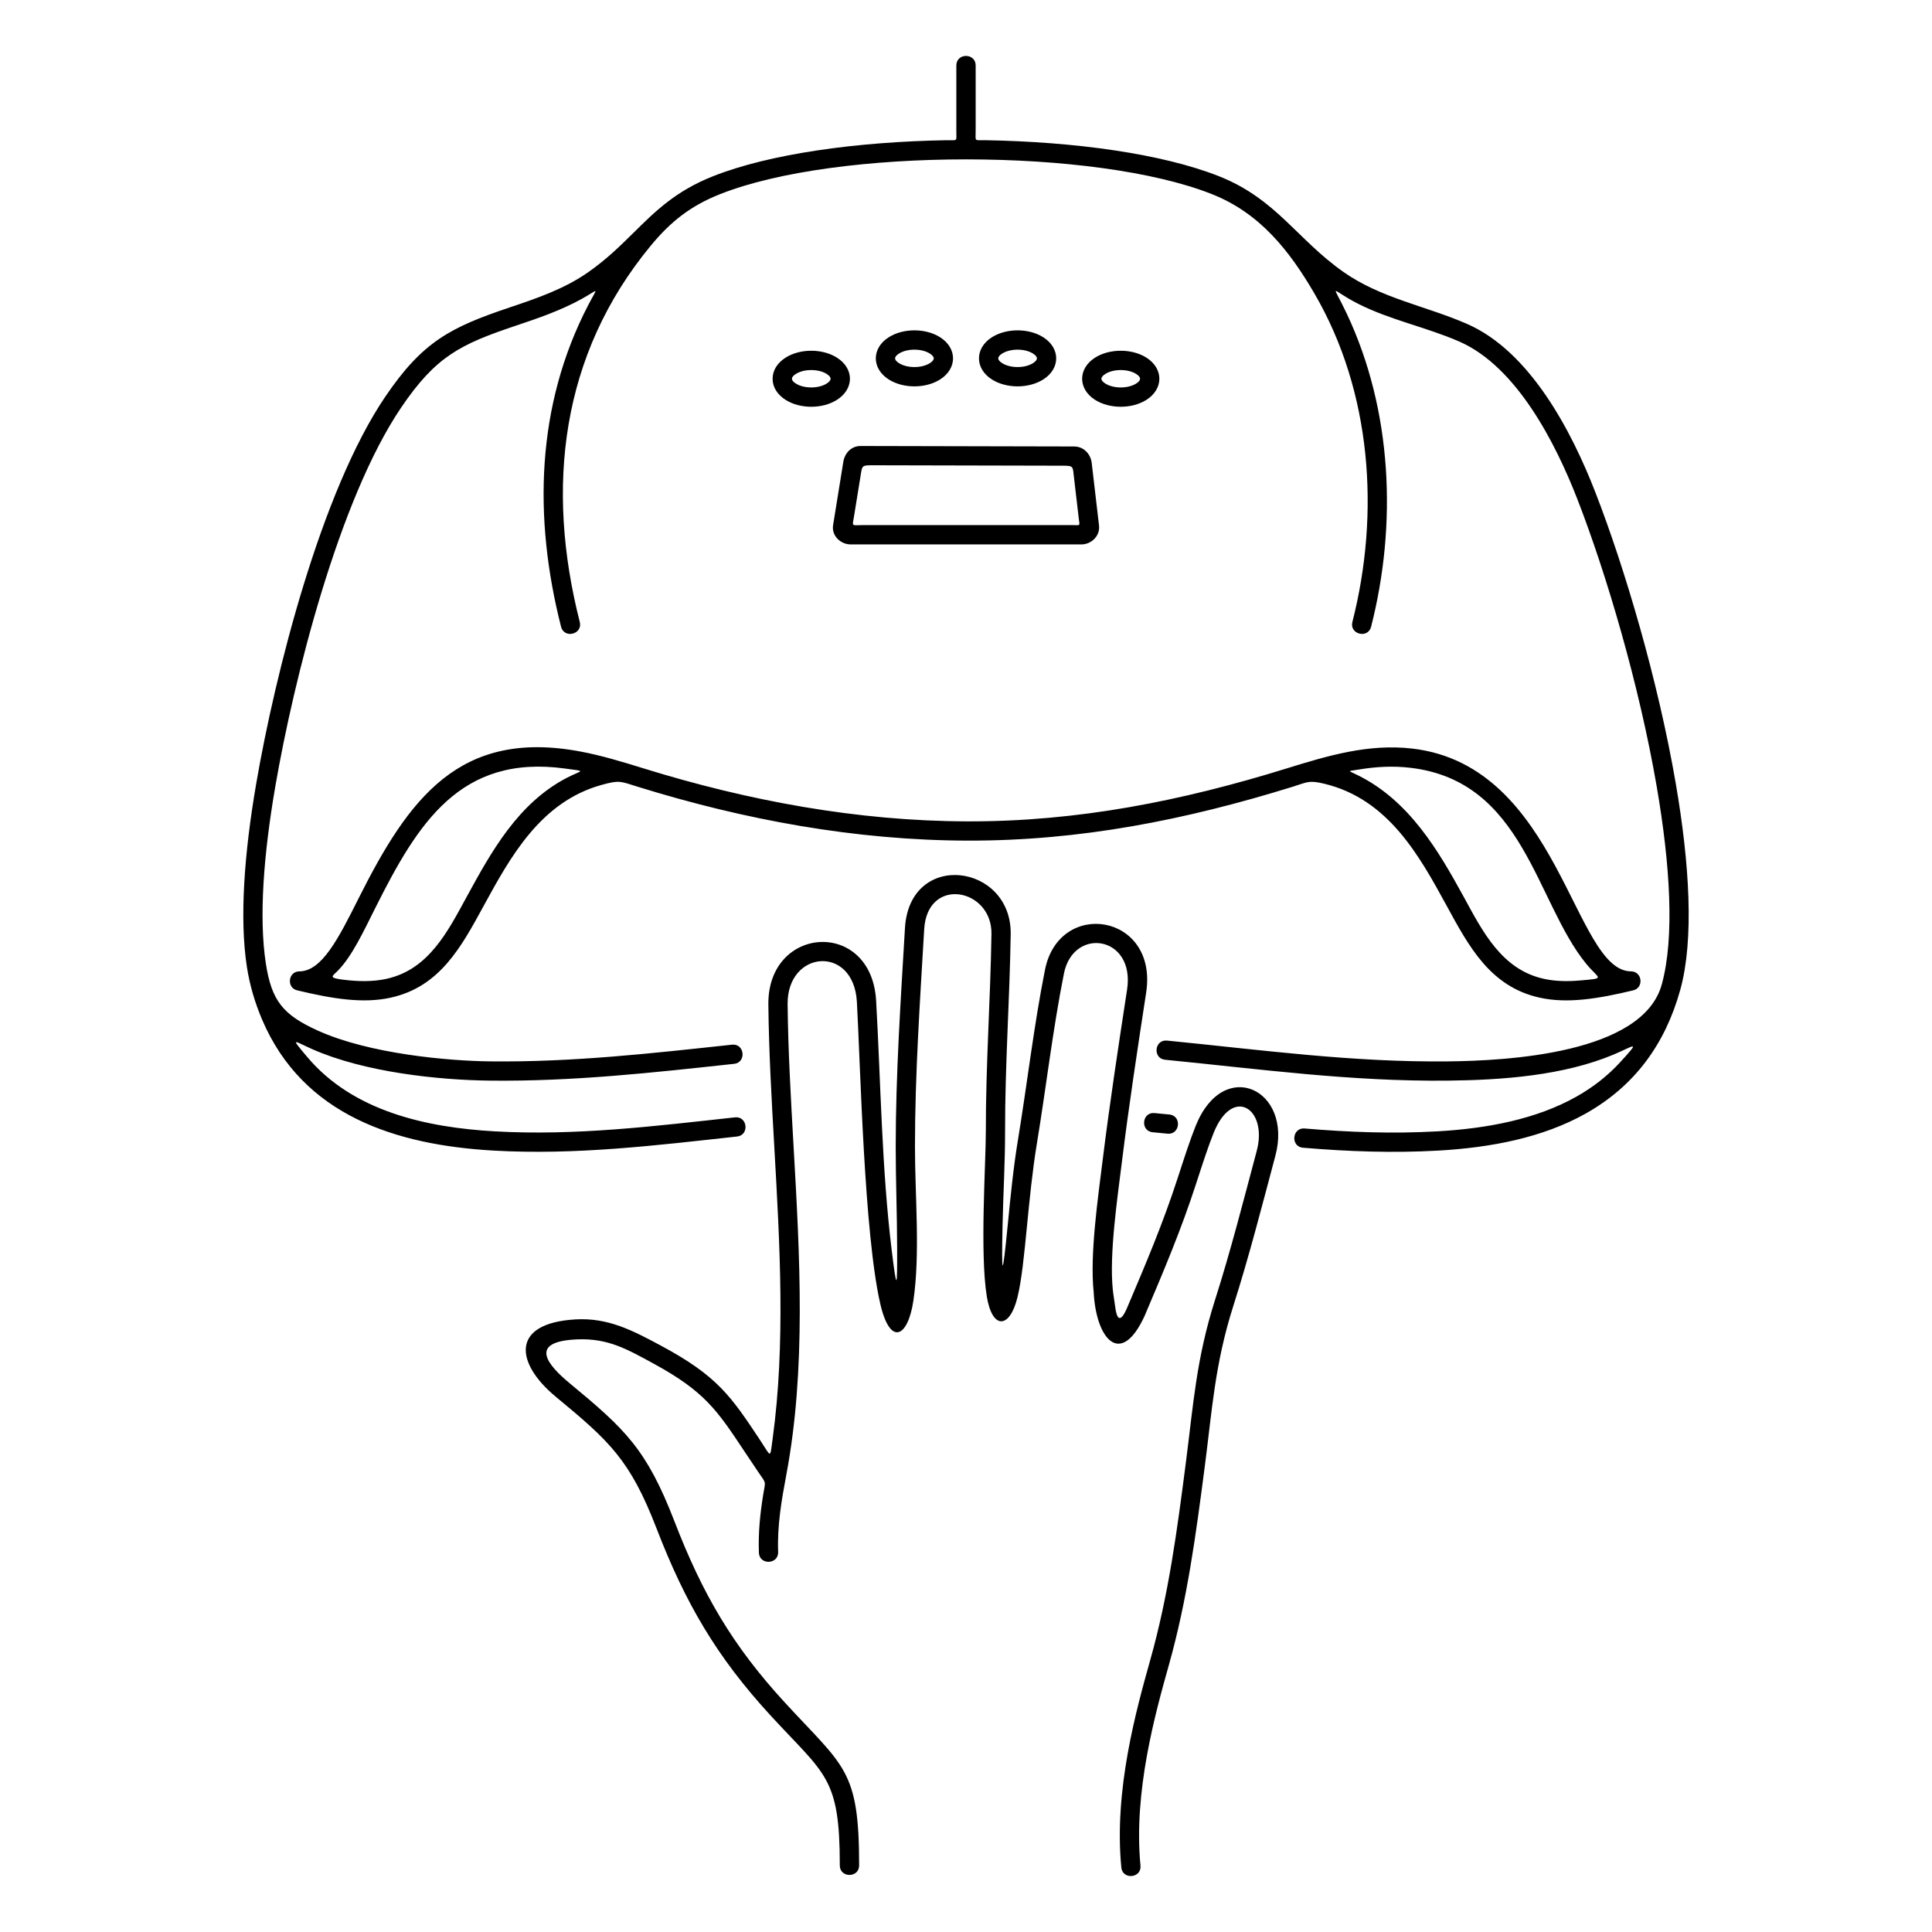
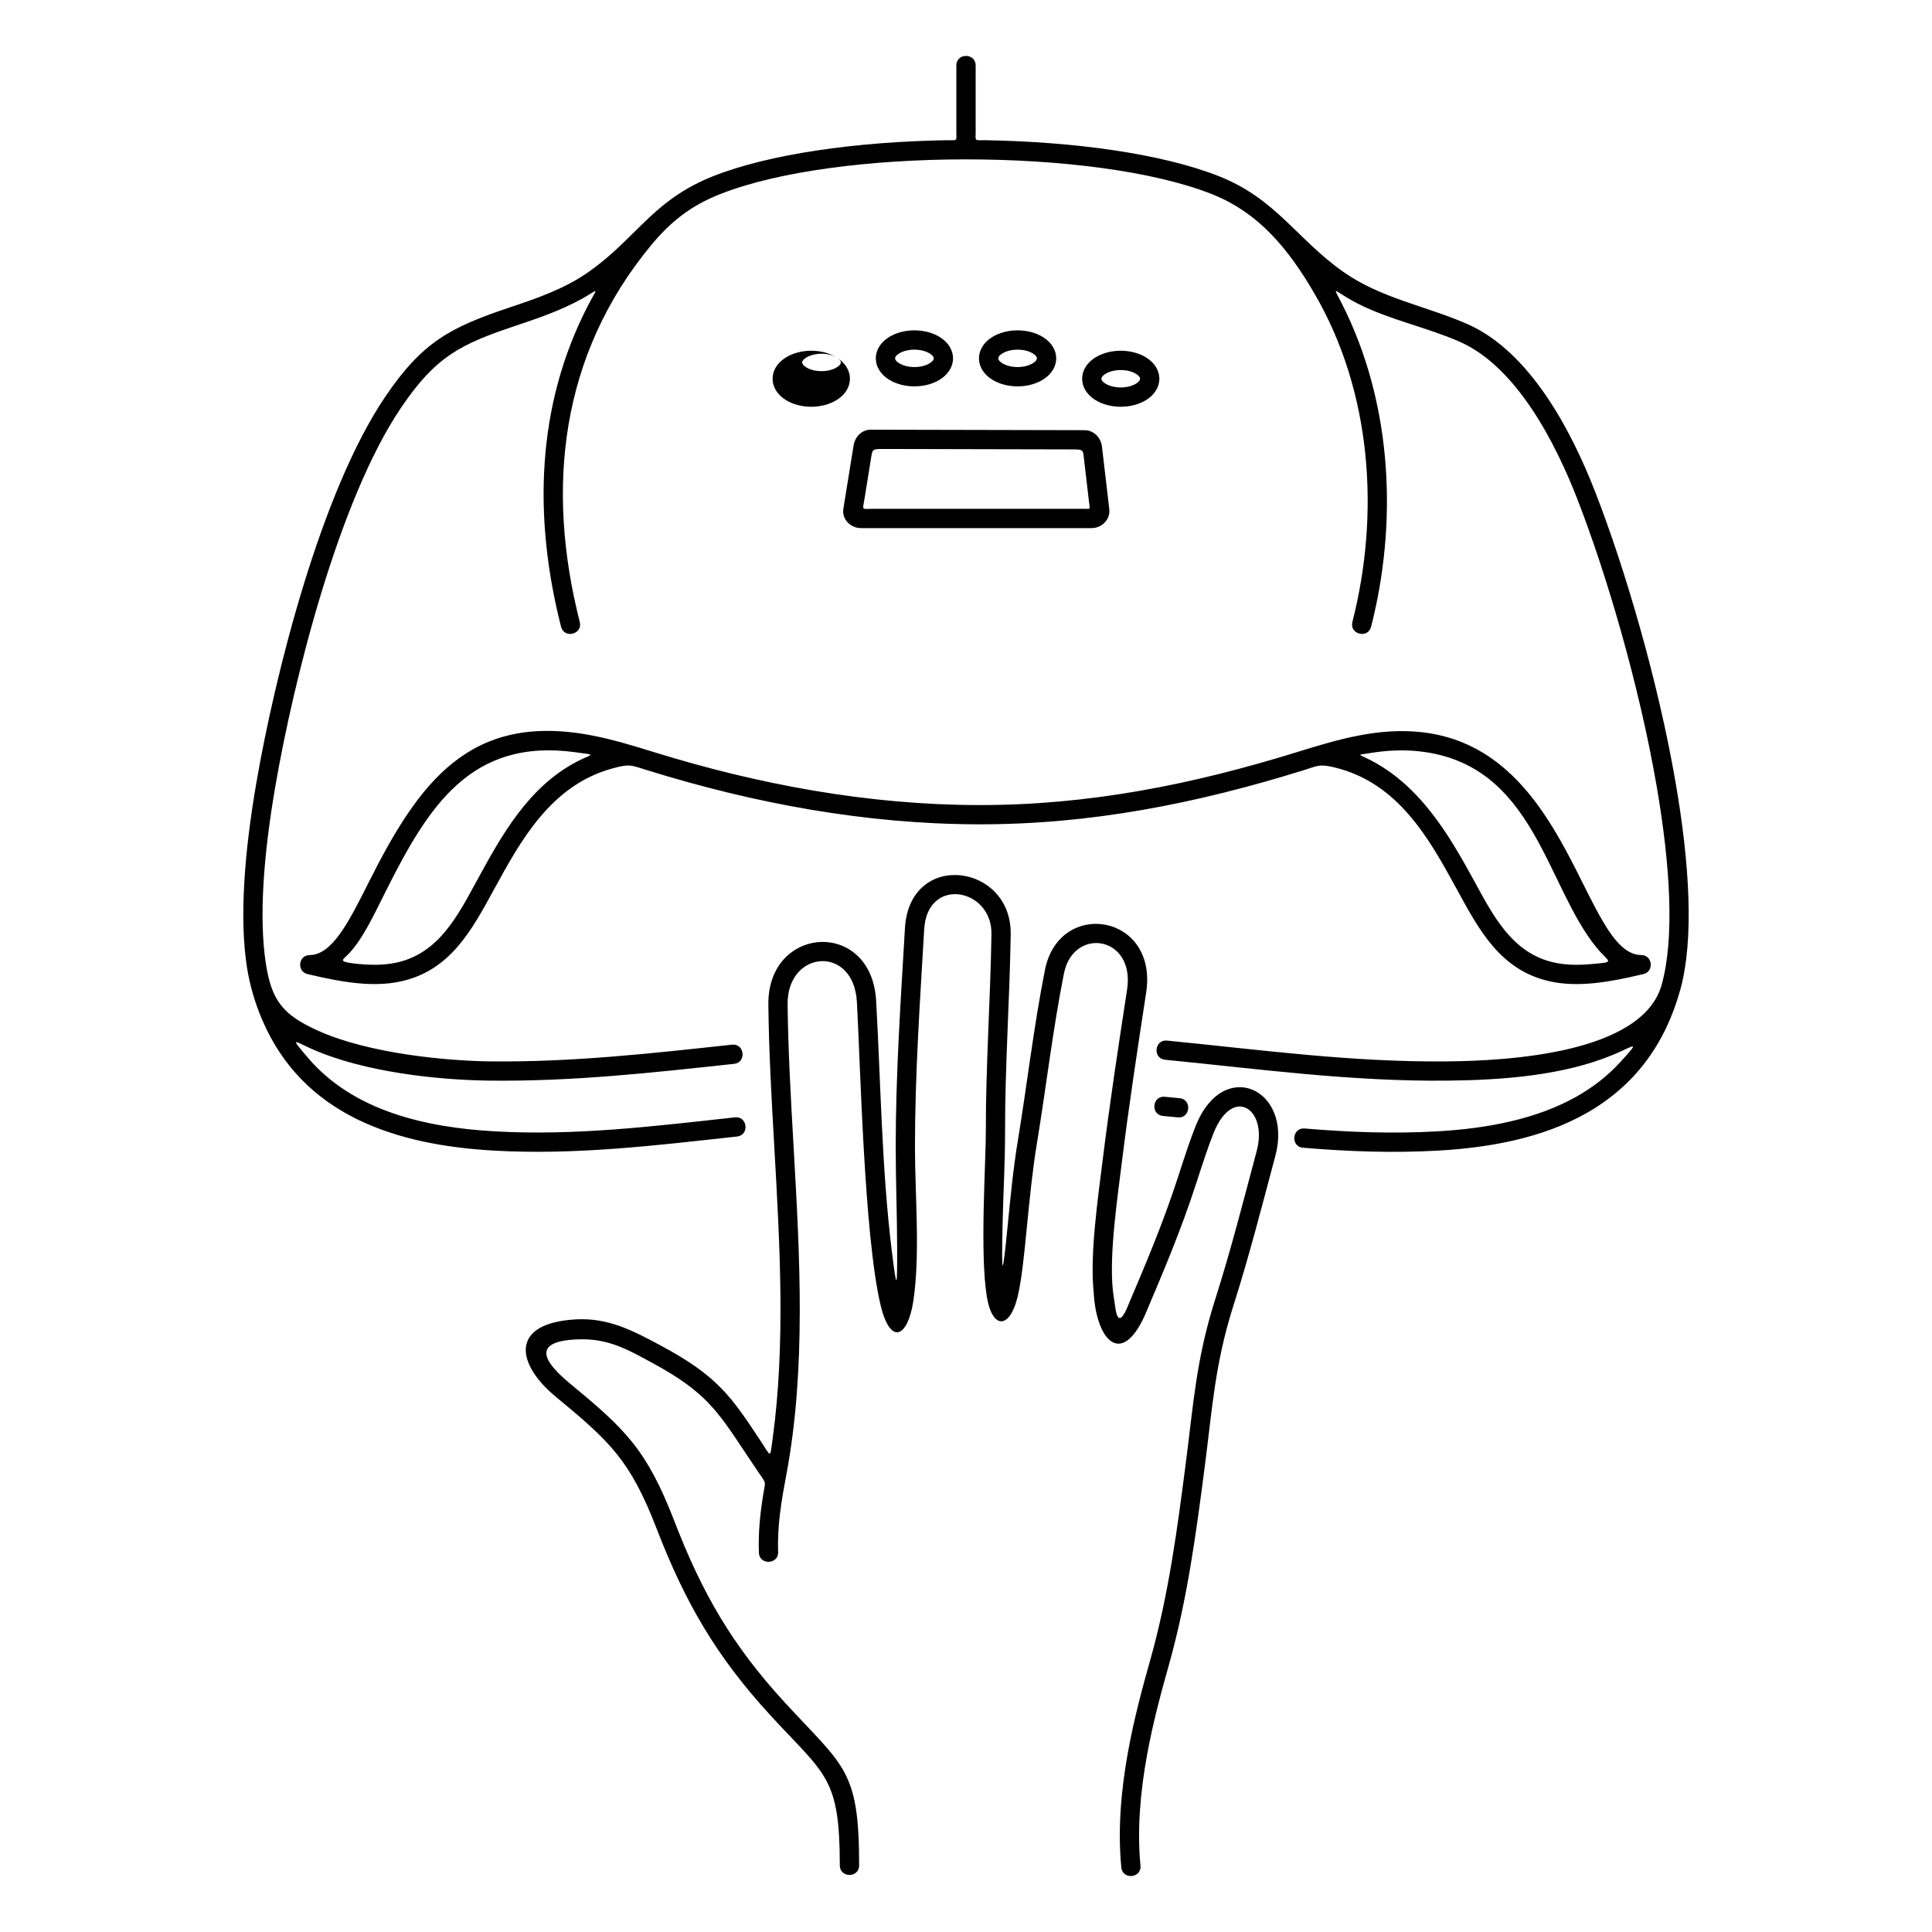
<svg xmlns="http://www.w3.org/2000/svg" fill-rule="evenodd" clip-rule="evenodd" height="1024" width="1024" xml:space="preserve" version="1.1" style="shape-rendering:geometricPrecision;text-rendering:geometricPrecision;image-rendering:optimizeQuality;" viewBox="0 0 70555.54 70555.54">
  <g>
-     <path fill="black" fill-rule="nonzero" d="M26841.16 40804.88c460.41,-48.94 534.83,651.1 74.42,700.04 -2973.14,325.3 -5887.73,684.83 -8889.39,513.96 -3547.01,-201.91 -6964.45,-1272.81 -8458.91,-4793.95 -259.48,-611.42 -447.65,-1251.14 -549.81,-1907.69 -277.67,-1784.45 -94.23,-4182.14 341.09,-6710.77 689.35,-4004.18 2363.87,-10655.97 4710.92,-14118.74 1357.96,-2003.49 2367.62,-2529.05 4530.96,-3256.29 992.75,-333.73 2002.51,-673.17 2893.23,-1299.62 668.94,-470.48 1168.39,-963.88 1647.68,-1437.37 794.47,-784.85 1536.61,-1518 2890.75,-2055.67 2073.53,-823.28 5270.84,-1262.71 8535.76,-1318.29 415.99,-7.06 357.13,70.55 357.13,-339.97l0 -2389.79c0,-464.04 705.56,-464.04 705.56,0l0 2380.97c0,413.95 -65.06,341.72 347.97,348.63 3268.1,54.92 6469.45,494.4 8544.92,1318.45 2083.66,827.35 2841.06,2299.25 4538.43,3493.04 1366.18,960.84 3007.74,1240.6 4510.06,1895.57 2305.74,1005.27 3823.44,3920.39 4693.59,6161.32 1069.31,2753.76 2281.68,6843.45 2931.46,10617.76 506.55,2942.36 672.04,5707.42 166.84,7535.32 -545.01,1972.51 -1656.03,3513.05 -3454.02,4523.91 -1567.05,881.02 -3456.28,1243.64 -5380.45,1353.18 -1656.4,94.28 -3291.73,34.55 -4943.43,-104.37 -462.21,-38.06 -404.35,-740.86 57.88,-702.8 1624.98,136.69 3217,197.17 4846.97,104.37 1827.73,-104.05 3613.44,-443.53 5074.53,-1264.98 588.53,-330.87 1125.63,-741.85 1592.77,-1249.64 790.64,-859.47 513.81,-602.65 -216.82,-294.88 -1839.61,774.96 -4085.68,936.03 -6058.6,957.41 -3526.07,38.21 -6854.34,-419.32 -10333.64,-762.7 -460.38,-45.3 -391.53,-745.34 68.9,-700.04 3450.12,340.48 6764.53,797.81 10259.22,759.94 2146.92,-23.26 7109.16,-275.61 7808.71,-2806.82 474.27,-1715.99 307.86,-4375.98 -183.38,-7229.38 -642.22,-3730.42 -1838.42,-7767.22 -2892.88,-10482.72 -792.13,-2040.03 -2217.01,-4853.64 -4318.77,-5769.96 -1209.19,-527.18 -2535.73,-789.06 -3704.54,-1384.4 -1029.47,-524.36 -964.72,-825.54 -399.78,373.95 1658.77,3522.05 1839.27,7684.22 885.5,11425.87 -114.17,449.5 -797.69,275.93 -683.5,-173.64 1011.78,-3969.19 704.73,-8406.08 -1381.76,-11987.35 -922.87,-1584.02 -1999.21,-2942.65 -3742.35,-3634.78 -2135.74,-847.98 -5556.12,-1271.99 -8986.61,-1271.99 -3430.49,0 -6850.87,424.01 -8986.61,1271.99 -1076.11,427.27 -1801.14,1002.52 -2523.26,1876.44 -3294.22,3986.69 -3847.89,8830.89 -2595.08,13745.69 114.19,449.57 -569.33,623.14 -683.5,173.64 -1011.51,-3968.22 -916.76,-8072.82 992.93,-11747.45 364.35,-701.04 403.92,-578.41 -241.41,-222.79 -783.03,431.54 -1605.51,708.06 -2417.16,980.91 -2012.63,676.55 -2904.74,1112.78 -4172.68,2983.45 -2281.26,3365.69 -3928.2,9952.97 -4597.92,13843.14 -422.72,2455.39 -604.9,4767.56 -345.3,6458.24 210.35,1369.92 629.56,1877.37 1894.39,2451.9 1873.48,851.02 4758,1109.31 6302.94,1126.06 3006.44,32.59 5856.35,-288.87 8828.42,-610.14 460.41,-48.94 534.83,651.1 74.42,700.04 -3003.39,324.7 -5870.27,645.84 -8908.36,612.9 -1911.71,-20.73 -4604.77,-310.83 -6502.01,-1152.03 -672.59,-298.19 -816.74,-470.37 -175.27,290.7 1675.57,1987.93 4357.76,2571.98 6842.46,2713.42 2956.82,168.33 5846.94,-190.52 8776.39,-511.2zm9195.76 6538.07c-258.04,-1586.92 -33.02,-4885.8 -34.75,-6036.89 -3.67,-2401.24 167.74,-4797.67 205.3,-7199.15 26.08,-1667.04 -2342.89,-2122.95 -2456.52,-171.7 -154.37,2639.24 -336.72,5299.91 -337.17,7943.02 -0.28,1786.36 197.05,3914.67 -59.09,5629.38 -200.79,1344.35 -847.17,1654.17 -1203.23,125.23 -597.28,-2564.57 -730.46,-8780.5 -858.77,-11048.74 -118.42,-2093.43 -2550.68,-1890.56 -2529.83,92.27 17.64,1675.8 116.92,3417.04 217.05,5173.56 229.71,4029.48 464,8139.24 -265.33,12016.2 -177.55,943.81 -332.14,1844.81 -297.53,2810.98 16.29,462.26 -686.51,486.99 -702.8,24.8 -26.05,-727.67 43.32,-1411.55 156.38,-2112.94 84.8,-526.09 125.34,-383.94 -176.1,-826.73 -195.23,-286.75 -362.82,-539.34 -517.6,-772.6 -984.12,-1483.16 -1446.23,-2179.57 -3319.66,-3197.54 -943.17,-512.46 -1643.93,-922.87 -2763.63,-879.29 -1834.11,71.38 -1094.22,937.44 -287.08,1604.91 2022.41,1672.61 2805.21,2400.6 3824.48,5042.17 1020.64,2645.15 2116.99,4531.96 4026.48,6610.77 2174.51,2367.34 2717.08,2437.23 2717.08,5953.03 0,464.04 -705.56,464.04 -705.56,0 0,-3243.19 -530.98,-3300.31 -2529.66,-5476.23 -1973.28,-2148.27 -3109.62,-4100.7 -4164.28,-6834.01 -964.03,-2498.38 -1713.65,-3181.47 -3675.93,-4803.14 -1478.2,-1221.72 -1674.09,-2690.28 723.23,-2826.98 1189.45,-67.81 2088.2,409.61 3094.93,948.24 2084.61,1115.37 2576.54,1856.73 3646.64,3469.47 409.95,617.83 349.29,693.57 453.29,-67.94 470.27,-3442.67 263.32,-7075.44 59.85,-10644.59 -99.92,-1752.76 -198.98,-3490.27 -217.05,-5206.62 -30.46,-2896.18 3765.61,-3137.73 3935.43,-136.37 167.81,2966.45 204.17,6135.6 568.23,9107.37 192.76,1573.71 202.59,1367.85 199.48,-69.14 -2.66,-1235.28 -52.43,-2470.3 -52.22,-3705.52 0.46,-2656.73 181.43,-5328.99 337.17,-7981.6 166.8,-2864.02 3902.56,-2364.52 3862.12,221.3 -37.48,2397.57 -208.95,4791.38 -205.3,7188.13 1.7,1141.8 -67.53,2279.75 -91.88,3422.23 -41.67,1955.1 -6.31,1993.09 187.33,22.03 98.26,-1000.33 206.44,-2101.32 368.48,-3083.06 341.83,-2070.99 585.11,-4203.37 993.95,-6253.41 520.45,-2609.73 4134.42,-2046.01 3694.9,830.24 -315.69,2060.84 -630.57,4121.9 -887.17,6191.14 -163.3,1316.94 -468.17,3388.29 -330.12,4677.56 22.64,211.44 61.06,411.37 83.28,593.95 57.86,475.39 187.83,627.99 431.86,67.06 688.36,-1621.8 1314.33,-3091.83 1858.5,-4769.58 239.48,-738.33 452.5,-1395.05 657.72,-1902.39 1019.58,-2520.7 3550.58,-1318.39 2904.35,1105.42 -488.16,1830.85 -959.03,3673.27 -1534.5,5478.89 -679.34,2131.56 -774.06,3799.39 -1047.21,5894.05 -320.96,2461.47 -633.02,4818.28 -1305.07,7214.64 -499.17,1779.86 -1302.11,4642.9 -1039.12,7336.91 43.49,460.43 -656.55,526.53 -700.04,66.14 -275.86,-2825.78 548.62,-5765.61 1061.18,-7593.21 670.55,-2391.11 980.02,-4746.27 1296.99,-7202.88 271.87,-2107.19 378.69,-3778.97 1063.55,-5927.87 572.54,-1796.43 1037.89,-3624.7 1523.48,-5445.81 410.47,-1539.55 -873.6,-2387.25 -1570.43,-664.46 -198.42,490.53 -406.85,1133.12 -641.18,1855.55 -550.67,1697.77 -1183.84,3188.91 -1880.54,4830.2 -872.48,1908.97 -1775.37,863.52 -1862.86,-862.19 -145.62,-1359.97 158.38,-3452.41 330.12,-4837.42 257.4,-2075.69 573.26,-4143.18 889.93,-6210.44 301.35,-1971.96 -1962.62,-2308.81 -2305.86,-587.7 -406.93,2040.49 -650.84,4166.58 -991.19,6228.61 -159.11,963.97 -265.93,2051.17 -362.96,3038.96 -99.23,1010.03 -188.98,1923.24 -341.45,2551.19 -283.15,1166.09 -923.17,1195.78 -1122.09,-27.46zm563.09 -34432.26c-191.59,121.24 -191.59,231.26 0,352.5 297.91,188.53 825.08,188.53 1122.99,0 191.59,-121.24 191.59,-231.26 0,-352.5 -297.91,-188.53 -825.08,-188.53 -1122.99,0zm-374.82 -595.3c529.37,-335.01 1343.26,-335.01 1872.63,0 631.94,399.87 631.94,1143.22 0,1543.1 -529.37,335.01 -1343.26,335.01 -1872.63,0 -631.94,-399.88 -631.94,-1143.23 0,-1543.1zm4142.3 1339.95c-191.59,121.25 -191.59,231.27 0,352.51 297.93,188.54 825.04,188.52 1122.98,0 191.59,-121.24 191.59,-231.26 0,-352.51 -297.94,-188.52 -825.05,-188.54 -1122.98,0zm-374.82 -595.3c529.4,-335.03 1343.21,-334.99 1872.62,0 631.94,399.87 631.93,1143.23 0,1543.11 -529.41,334.99 -1343.22,335.03 -1872.62,0 -631.94,-399.88 -631.94,-1143.24 0,-1543.11zm-5662.32 -744.65c631.94,399.87 631.94,1143.22 0,1543.1 -529.37,335.01 -1343.26,335.01 -1872.63,0 -631.94,-399.88 -631.94,-1143.23 0,-1543.1 529.37,-335.01 1343.26,-335.01 1872.63,0zm-374.82 595.3c-297.91,-188.53 -825.08,-188.53 -1122.99,0 -191.59,121.24 -191.59,231.26 0,352.5 297.91,188.53 825.08,188.53 1122.99,0 191.59,-121.24 191.59,-231.26 0,-352.5zm-3392.66 149.35c293.82,185.92 475.57,457.81 475.57,771.56 0,313.74 -181.74,585.62 -475.57,771.55 -529.4,335.03 -1343.21,334.99 -1872.62,0 -293.83,-185.93 -475.57,-457.81 -475.57,-771.55 0,-313.74 181.75,-585.64 475.57,-771.56 529.41,-334.99 1343.22,-335.03 1872.62,0zm-374.82 595.3c-297.93,-188.54 -825.04,-188.52 -1122.98,0 -191.59,121.25 -191.59,231.27 0,352.51 297.94,188.52 825.05,188.54 1122.98,0 191.59,-121.24 191.59,-231.26 0,-352.51zm1240.71 2632.3l7796.21 17.44c348.48,0.76 604.92,268.77 644.25,605.67l266.59 2283.93c43.44,373.47 -278.31,686.97 -644.25,686.97l-8426.19 0c-370.36,0 -702.96,-320.3 -641.49,-702.13l373.25 -2311.23c52.11,-322.9 291.43,-581.42 631.63,-580.65zm7387.4 719.33l-6980.57 -15.62c-370.74,-0.82 -350.51,27.86 -408.06,384.22l-233.04 1443.05c-70.67,437.68 -121.37,357.47 332.51,357.47l7624.42 0c321.65,0 279.21,54.49 242.34,-261.39l-175.09 -1499.99c-44.18,-378.53 -4.97,-406.86 -402.51,-407.74zm20816.46 19162.68c-1270.98,303.8 -2382.64,487.37 -3394.88,266.59 -1815.31,-395.92 -2596.12,-1875.61 -3407.2,-3359.89 -997.17,-1824.86 -2132.19,-3901.2 -4483.07,-4458.4 -554.96,-131.51 -601.64,-53.49 -1136.18,112.39 -3911.21,1213.66 -7767.79,1979.03 -11876.99,1968.76 -4095.57,-10.25 -8144.79,-757.38 -12048.67,-1968.76 -632.59,-196.3 -655.74,-249.45 -1317.47,-65.78 -2228.64,618.59 -3330.57,2634.46 -4301.76,4411.76 -811.06,1484.29 -1591.93,2964.01 -3407.22,3359.92 -1012.24,220.78 -2123.9,37.21 -3394.88,-266.59 -407.79,-83.3 -350.89,-694.03 69.31,-695.68 825.2,-4.68 1433.37,-1215.68 2164.16,-2670.86 1828.91,-3641.85 3681.53,-6199.93 8127.1,-5352.69 745.72,142.12 1487.8,365.51 2267.46,607.44 3833.81,1189.63 7819.73,1928.39 11841.97,1938.44 4033.66,10.09 7831.11,-747.13 11670.29,-1938.44 1502.02,-466.07 2983.99,-905.2 4576.63,-719.42 5385.59,628.19 5880.19,8123.61 7982.09,8135.53 420.2,1.65 477.1,612.38 69.31,695.68zm-10056.08 -7863.57c1886.82,927.22 2954.03,2762.14 3871.36,4434.03 693.48,1269.1 1388.2,2668.95 2938.66,3007.11 406.43,88.65 841.81,100.14 1308.08,59.32 974.54,-85.27 698.98,-39.57 233.04,-609.42 -1853.5,-2266.97 -2264.32,-6673.17 -6426.38,-7158.64 -639.51,-74.59 -1258.69,-38.75 -1879.58,64.4 -421.98,70.09 -413.8,22.03 -45.18,203.2zm-28945.24 -240.17c-3822.75,-522.07 -5372.93,2000.32 -6905.15,5051.4 -461.82,919.6 -855.75,1776.97 -1375.1,2318.12 -198.15,206.47 -387.74,268.25 140.95,337.09 584.81,76.17 1123.07,82.73 1618.36,-25.3 1550.49,-338.17 2245.18,-1738.04 2938.68,-3007.14 879.25,-1609.05 1858.23,-3399.95 3644.1,-4331.2 570.11,-297.25 761.74,-230.54 -61.84,-342.97zm22074.29 12635.33c460.38,45.3 391.53,745.34 -68.9,700.04 -180.03,-18.31 -359.75,-35.91 -539.94,-52.45 -460.4,-41.68 -397.04,-741.72 63.38,-700.04 181.92,16.77 363.71,33.97 545.46,52.45z" />
+     <path fill="black" fill-rule="nonzero" d="M26841.16 40804.88c460.41,-48.94 534.83,651.1 74.42,700.04 -2973.14,325.3 -5887.73,684.83 -8889.39,513.96 -3547.01,-201.91 -6964.45,-1272.81 -8458.91,-4793.95 -259.48,-611.42 -447.65,-1251.14 -549.81,-1907.69 -277.67,-1784.45 -94.23,-4182.14 341.09,-6710.77 689.35,-4004.18 2363.87,-10655.97 4710.92,-14118.74 1357.96,-2003.49 2367.62,-2529.05 4530.96,-3256.29 992.75,-333.73 2002.51,-673.17 2893.23,-1299.62 668.94,-470.48 1168.39,-963.88 1647.68,-1437.37 794.47,-784.85 1536.61,-1518 2890.75,-2055.67 2073.53,-823.28 5270.84,-1262.71 8535.76,-1318.29 415.99,-7.06 357.13,70.55 357.13,-339.97l0 -2389.79c0,-464.04 705.56,-464.04 705.56,0l0 2380.97c0,413.95 -65.06,341.72 347.97,348.63 3268.1,54.92 6469.45,494.4 8544.92,1318.45 2083.66,827.35 2841.06,2299.25 4538.43,3493.04 1366.18,960.84 3007.74,1240.6 4510.06,1895.57 2305.74,1005.27 3823.44,3920.39 4693.59,6161.32 1069.31,2753.76 2281.68,6843.45 2931.46,10617.76 506.55,2942.36 672.04,5707.42 166.84,7535.32 -545.01,1972.51 -1656.03,3513.05 -3454.02,4523.91 -1567.05,881.02 -3456.28,1243.64 -5380.45,1353.18 -1656.4,94.28 -3291.73,34.55 -4943.43,-104.37 -462.21,-38.06 -404.35,-740.86 57.88,-702.8 1624.98,136.69 3217,197.17 4846.97,104.37 1827.73,-104.05 3613.44,-443.53 5074.53,-1264.98 588.53,-330.87 1125.63,-741.85 1592.77,-1249.64 790.64,-859.47 513.81,-602.65 -216.82,-294.88 -1839.61,774.96 -4085.68,936.03 -6058.6,957.41 -3526.07,38.21 -6854.34,-419.32 -10333.64,-762.7 -460.38,-45.3 -391.53,-745.34 68.9,-700.04 3450.12,340.48 6764.53,797.81 10259.22,759.94 2146.92,-23.26 7109.16,-275.61 7808.71,-2806.82 474.27,-1715.99 307.86,-4375.98 -183.38,-7229.38 -642.22,-3730.42 -1838.42,-7767.22 -2892.88,-10482.72 -792.13,-2040.03 -2217.01,-4853.64 -4318.77,-5769.96 -1209.19,-527.18 -2535.73,-789.06 -3704.54,-1384.4 -1029.47,-524.36 -964.72,-825.54 -399.78,373.95 1658.77,3522.05 1839.27,7684.22 885.5,11425.87 -114.17,449.5 -797.69,275.93 -683.5,-173.64 1011.78,-3969.19 704.73,-8406.08 -1381.76,-11987.35 -922.87,-1584.02 -1999.21,-2942.65 -3742.35,-3634.78 -2135.74,-847.98 -5556.12,-1271.99 -8986.61,-1271.99 -3430.49,0 -6850.87,424.01 -8986.61,1271.99 -1076.11,427.27 -1801.14,1002.52 -2523.26,1876.44 -3294.22,3986.69 -3847.89,8830.89 -2595.08,13745.69 114.19,449.57 -569.33,623.14 -683.5,173.64 -1011.51,-3968.22 -916.76,-8072.82 992.93,-11747.45 364.35,-701.04 403.92,-578.41 -241.41,-222.79 -783.03,431.54 -1605.51,708.06 -2417.16,980.91 -2012.63,676.55 -2904.74,1112.78 -4172.68,2983.45 -2281.26,3365.69 -3928.2,9952.97 -4597.92,13843.14 -422.72,2455.39 -604.9,4767.56 -345.3,6458.24 210.35,1369.92 629.56,1877.37 1894.39,2451.9 1873.48,851.02 4758,1109.31 6302.94,1126.06 3006.44,32.59 5856.35,-288.87 8828.42,-610.14 460.41,-48.94 534.83,651.1 74.42,700.04 -3003.39,324.7 -5870.27,645.84 -8908.36,612.9 -1911.71,-20.73 -4604.77,-310.83 -6502.01,-1152.03 -672.59,-298.19 -816.74,-470.37 -175.27,290.7 1675.57,1987.93 4357.76,2571.98 6842.46,2713.42 2956.82,168.33 5846.94,-190.52 8776.39,-511.2zm9195.76 6538.07c-258.04,-1586.92 -33.02,-4885.8 -34.75,-6036.89 -3.67,-2401.24 167.74,-4797.67 205.3,-7199.15 26.08,-1667.04 -2342.89,-2122.95 -2456.52,-171.7 -154.37,2639.24 -336.72,5299.91 -337.17,7943.02 -0.28,1786.36 197.05,3914.67 -59.09,5629.38 -200.79,1344.35 -847.17,1654.17 -1203.23,125.23 -597.28,-2564.57 -730.46,-8780.5 -858.77,-11048.74 -118.42,-2093.43 -2550.68,-1890.56 -2529.83,92.27 17.64,1675.8 116.92,3417.04 217.05,5173.56 229.71,4029.48 464,8139.24 -265.33,12016.2 -177.55,943.81 -332.14,1844.81 -297.53,2810.98 16.29,462.26 -686.51,486.99 -702.8,24.8 -26.05,-727.67 43.32,-1411.55 156.38,-2112.94 84.8,-526.09 125.34,-383.94 -176.1,-826.73 -195.23,-286.75 -362.82,-539.34 -517.6,-772.6 -984.12,-1483.16 -1446.23,-2179.57 -3319.66,-3197.54 -943.17,-512.46 -1643.93,-922.87 -2763.63,-879.29 -1834.11,71.38 -1094.22,937.44 -287.08,1604.91 2022.41,1672.61 2805.21,2400.6 3824.48,5042.17 1020.64,2645.15 2116.99,4531.96 4026.48,6610.77 2174.51,2367.34 2717.08,2437.23 2717.08,5953.03 0,464.04 -705.56,464.04 -705.56,0 0,-3243.19 -530.98,-3300.31 -2529.66,-5476.23 -1973.28,-2148.27 -3109.62,-4100.7 -4164.28,-6834.01 -964.03,-2498.38 -1713.65,-3181.47 -3675.93,-4803.14 -1478.2,-1221.72 -1674.09,-2690.28 723.23,-2826.98 1189.45,-67.81 2088.2,409.61 3094.93,948.24 2084.61,1115.37 2576.54,1856.73 3646.64,3469.47 409.95,617.83 349.29,693.57 453.29,-67.94 470.27,-3442.67 263.32,-7075.44 59.85,-10644.59 -99.92,-1752.76 -198.98,-3490.27 -217.05,-5206.62 -30.46,-2896.18 3765.61,-3137.73 3935.43,-136.37 167.81,2966.45 204.17,6135.6 568.23,9107.37 192.76,1573.71 202.59,1367.85 199.48,-69.14 -2.66,-1235.28 -52.43,-2470.3 -52.22,-3705.52 0.46,-2656.73 181.43,-5328.99 337.17,-7981.6 166.8,-2864.02 3902.56,-2364.52 3862.12,221.3 -37.48,2397.57 -208.95,4791.38 -205.3,7188.13 1.7,1141.8 -67.53,2279.75 -91.88,3422.23 -41.67,1955.1 -6.31,1993.09 187.33,22.03 98.26,-1000.33 206.44,-2101.32 368.48,-3083.06 341.83,-2070.99 585.11,-4203.37 993.95,-6253.41 520.45,-2609.73 4134.42,-2046.01 3694.9,830.24 -315.69,2060.84 -630.57,4121.9 -887.17,6191.14 -163.3,1316.94 -468.17,3388.29 -330.12,4677.56 22.64,211.44 61.06,411.37 83.28,593.95 57.86,475.39 187.83,627.99 431.86,67.06 688.36,-1621.8 1314.33,-3091.83 1858.5,-4769.58 239.48,-738.33 452.5,-1395.05 657.72,-1902.39 1019.58,-2520.7 3550.58,-1318.39 2904.35,1105.42 -488.16,1830.85 -959.03,3673.27 -1534.5,5478.89 -679.34,2131.56 -774.06,3799.39 -1047.21,5894.05 -320.96,2461.47 -633.02,4818.28 -1305.07,7214.64 -499.17,1779.86 -1302.11,4642.9 -1039.12,7336.91 43.49,460.43 -656.55,526.53 -700.04,66.14 -275.86,-2825.78 548.62,-5765.61 1061.18,-7593.21 670.55,-2391.11 980.02,-4746.27 1296.99,-7202.88 271.87,-2107.19 378.69,-3778.97 1063.55,-5927.87 572.54,-1796.43 1037.89,-3624.7 1523.48,-5445.81 410.47,-1539.55 -873.6,-2387.25 -1570.43,-664.46 -198.42,490.53 -406.85,1133.12 -641.18,1855.55 -550.67,1697.77 -1183.84,3188.91 -1880.54,4830.2 -872.48,1908.97 -1775.37,863.52 -1862.86,-862.19 -145.62,-1359.97 158.38,-3452.41 330.12,-4837.42 257.4,-2075.69 573.26,-4143.18 889.93,-6210.44 301.35,-1971.96 -1962.62,-2308.81 -2305.86,-587.7 -406.93,2040.49 -650.84,4166.58 -991.19,6228.61 -159.11,963.97 -265.93,2051.17 -362.96,3038.96 -99.23,1010.03 -188.98,1923.24 -341.45,2551.19 -283.15,1166.09 -923.17,1195.78 -1122.09,-27.46zm563.09 -34432.26c-191.59,121.24 -191.59,231.26 0,352.5 297.91,188.53 825.08,188.53 1122.99,0 191.59,-121.24 191.59,-231.26 0,-352.5 -297.91,-188.53 -825.08,-188.53 -1122.99,0zm-374.82 -595.3c529.37,-335.01 1343.26,-335.01 1872.63,0 631.94,399.87 631.94,1143.22 0,1543.1 -529.37,335.01 -1343.26,335.01 -1872.63,0 -631.94,-399.88 -631.94,-1143.23 0,-1543.1zm4142.3 1339.95c-191.59,121.25 -191.59,231.27 0,352.51 297.93,188.54 825.04,188.52 1122.98,0 191.59,-121.24 191.59,-231.26 0,-352.51 -297.94,-188.52 -825.05,-188.54 -1122.98,0zm-374.82 -595.3c529.4,-335.03 1343.21,-334.99 1872.62,0 631.94,399.87 631.93,1143.23 0,1543.11 -529.41,334.99 -1343.22,335.03 -1872.62,0 -631.94,-399.88 -631.94,-1143.24 0,-1543.11zm-5662.32 -744.65c631.94,399.87 631.94,1143.22 0,1543.1 -529.37,335.01 -1343.26,335.01 -1872.63,0 -631.94,-399.88 -631.94,-1143.23 0,-1543.1 529.37,-335.01 1343.26,-335.01 1872.63,0zm-374.82 595.3c-297.91,-188.53 -825.08,-188.53 -1122.99,0 -191.59,121.24 -191.59,231.26 0,352.5 297.91,188.53 825.08,188.53 1122.99,0 191.59,-121.24 191.59,-231.26 0,-352.5zm-3392.66 149.35c293.82,185.92 475.57,457.81 475.57,771.56 0,313.74 -181.74,585.62 -475.57,771.55 -529.4,335.03 -1343.21,334.99 -1872.62,0 -293.83,-185.93 -475.57,-457.81 -475.57,-771.55 0,-313.74 181.75,-585.64 475.57,-771.56 529.41,-334.99 1343.22,-335.03 1872.62,0zc-297.93,-188.54 -825.04,-188.52 -1122.98,0 -191.59,121.25 -191.59,231.27 0,352.51 297.94,188.52 825.05,188.54 1122.98,0 191.59,-121.24 191.59,-231.26 0,-352.51zm1240.71 2632.3l7796.21 17.44c348.48,0.76 604.92,268.77 644.25,605.67l266.59 2283.93c43.44,373.47 -278.31,686.97 -644.25,686.97l-8426.19 0c-370.36,0 -702.96,-320.3 -641.49,-702.13l373.25 -2311.23c52.11,-322.9 291.43,-581.42 631.63,-580.65zm7387.4 719.33l-6980.57 -15.62c-370.74,-0.82 -350.51,27.86 -408.06,384.22l-233.04 1443.05c-70.67,437.68 -121.37,357.47 332.51,357.47l7624.42 0c321.65,0 279.21,54.49 242.34,-261.39l-175.09 -1499.99c-44.18,-378.53 -4.97,-406.86 -402.51,-407.74zm20816.46 19162.68c-1270.98,303.8 -2382.64,487.37 -3394.88,266.59 -1815.31,-395.92 -2596.12,-1875.61 -3407.2,-3359.89 -997.17,-1824.86 -2132.19,-3901.2 -4483.07,-4458.4 -554.96,-131.51 -601.64,-53.49 -1136.18,112.39 -3911.21,1213.66 -7767.79,1979.03 -11876.99,1968.76 -4095.57,-10.25 -8144.79,-757.38 -12048.67,-1968.76 -632.59,-196.3 -655.74,-249.45 -1317.47,-65.78 -2228.64,618.59 -3330.57,2634.46 -4301.76,4411.76 -811.06,1484.29 -1591.93,2964.01 -3407.22,3359.92 -1012.24,220.78 -2123.9,37.21 -3394.88,-266.59 -407.79,-83.3 -350.89,-694.03 69.31,-695.68 825.2,-4.68 1433.37,-1215.68 2164.16,-2670.86 1828.91,-3641.85 3681.53,-6199.93 8127.1,-5352.69 745.72,142.12 1487.8,365.51 2267.46,607.44 3833.81,1189.63 7819.73,1928.39 11841.97,1938.44 4033.66,10.09 7831.11,-747.13 11670.29,-1938.44 1502.02,-466.07 2983.99,-905.2 4576.63,-719.42 5385.59,628.19 5880.19,8123.61 7982.09,8135.53 420.2,1.65 477.1,612.38 69.31,695.68zm-10056.08 -7863.57c1886.82,927.22 2954.03,2762.14 3871.36,4434.03 693.48,1269.1 1388.2,2668.95 2938.66,3007.11 406.43,88.65 841.81,100.14 1308.08,59.32 974.54,-85.27 698.98,-39.57 233.04,-609.42 -1853.5,-2266.97 -2264.32,-6673.17 -6426.38,-7158.64 -639.51,-74.59 -1258.69,-38.75 -1879.58,64.4 -421.98,70.09 -413.8,22.03 -45.18,203.2zm-28945.24 -240.17c-3822.75,-522.07 -5372.93,2000.32 -6905.15,5051.4 -461.82,919.6 -855.75,1776.97 -1375.1,2318.12 -198.15,206.47 -387.74,268.25 140.95,337.09 584.81,76.17 1123.07,82.73 1618.36,-25.3 1550.49,-338.17 2245.18,-1738.04 2938.68,-3007.14 879.25,-1609.05 1858.23,-3399.95 3644.1,-4331.2 570.11,-297.25 761.74,-230.54 -61.84,-342.97zm22074.29 12635.33c460.38,45.3 391.53,745.34 -68.9,700.04 -180.03,-18.31 -359.75,-35.91 -539.94,-52.45 -460.4,-41.68 -397.04,-741.72 63.38,-700.04 181.92,16.77 363.71,33.97 545.46,52.45z" />
  </g>
</svg>